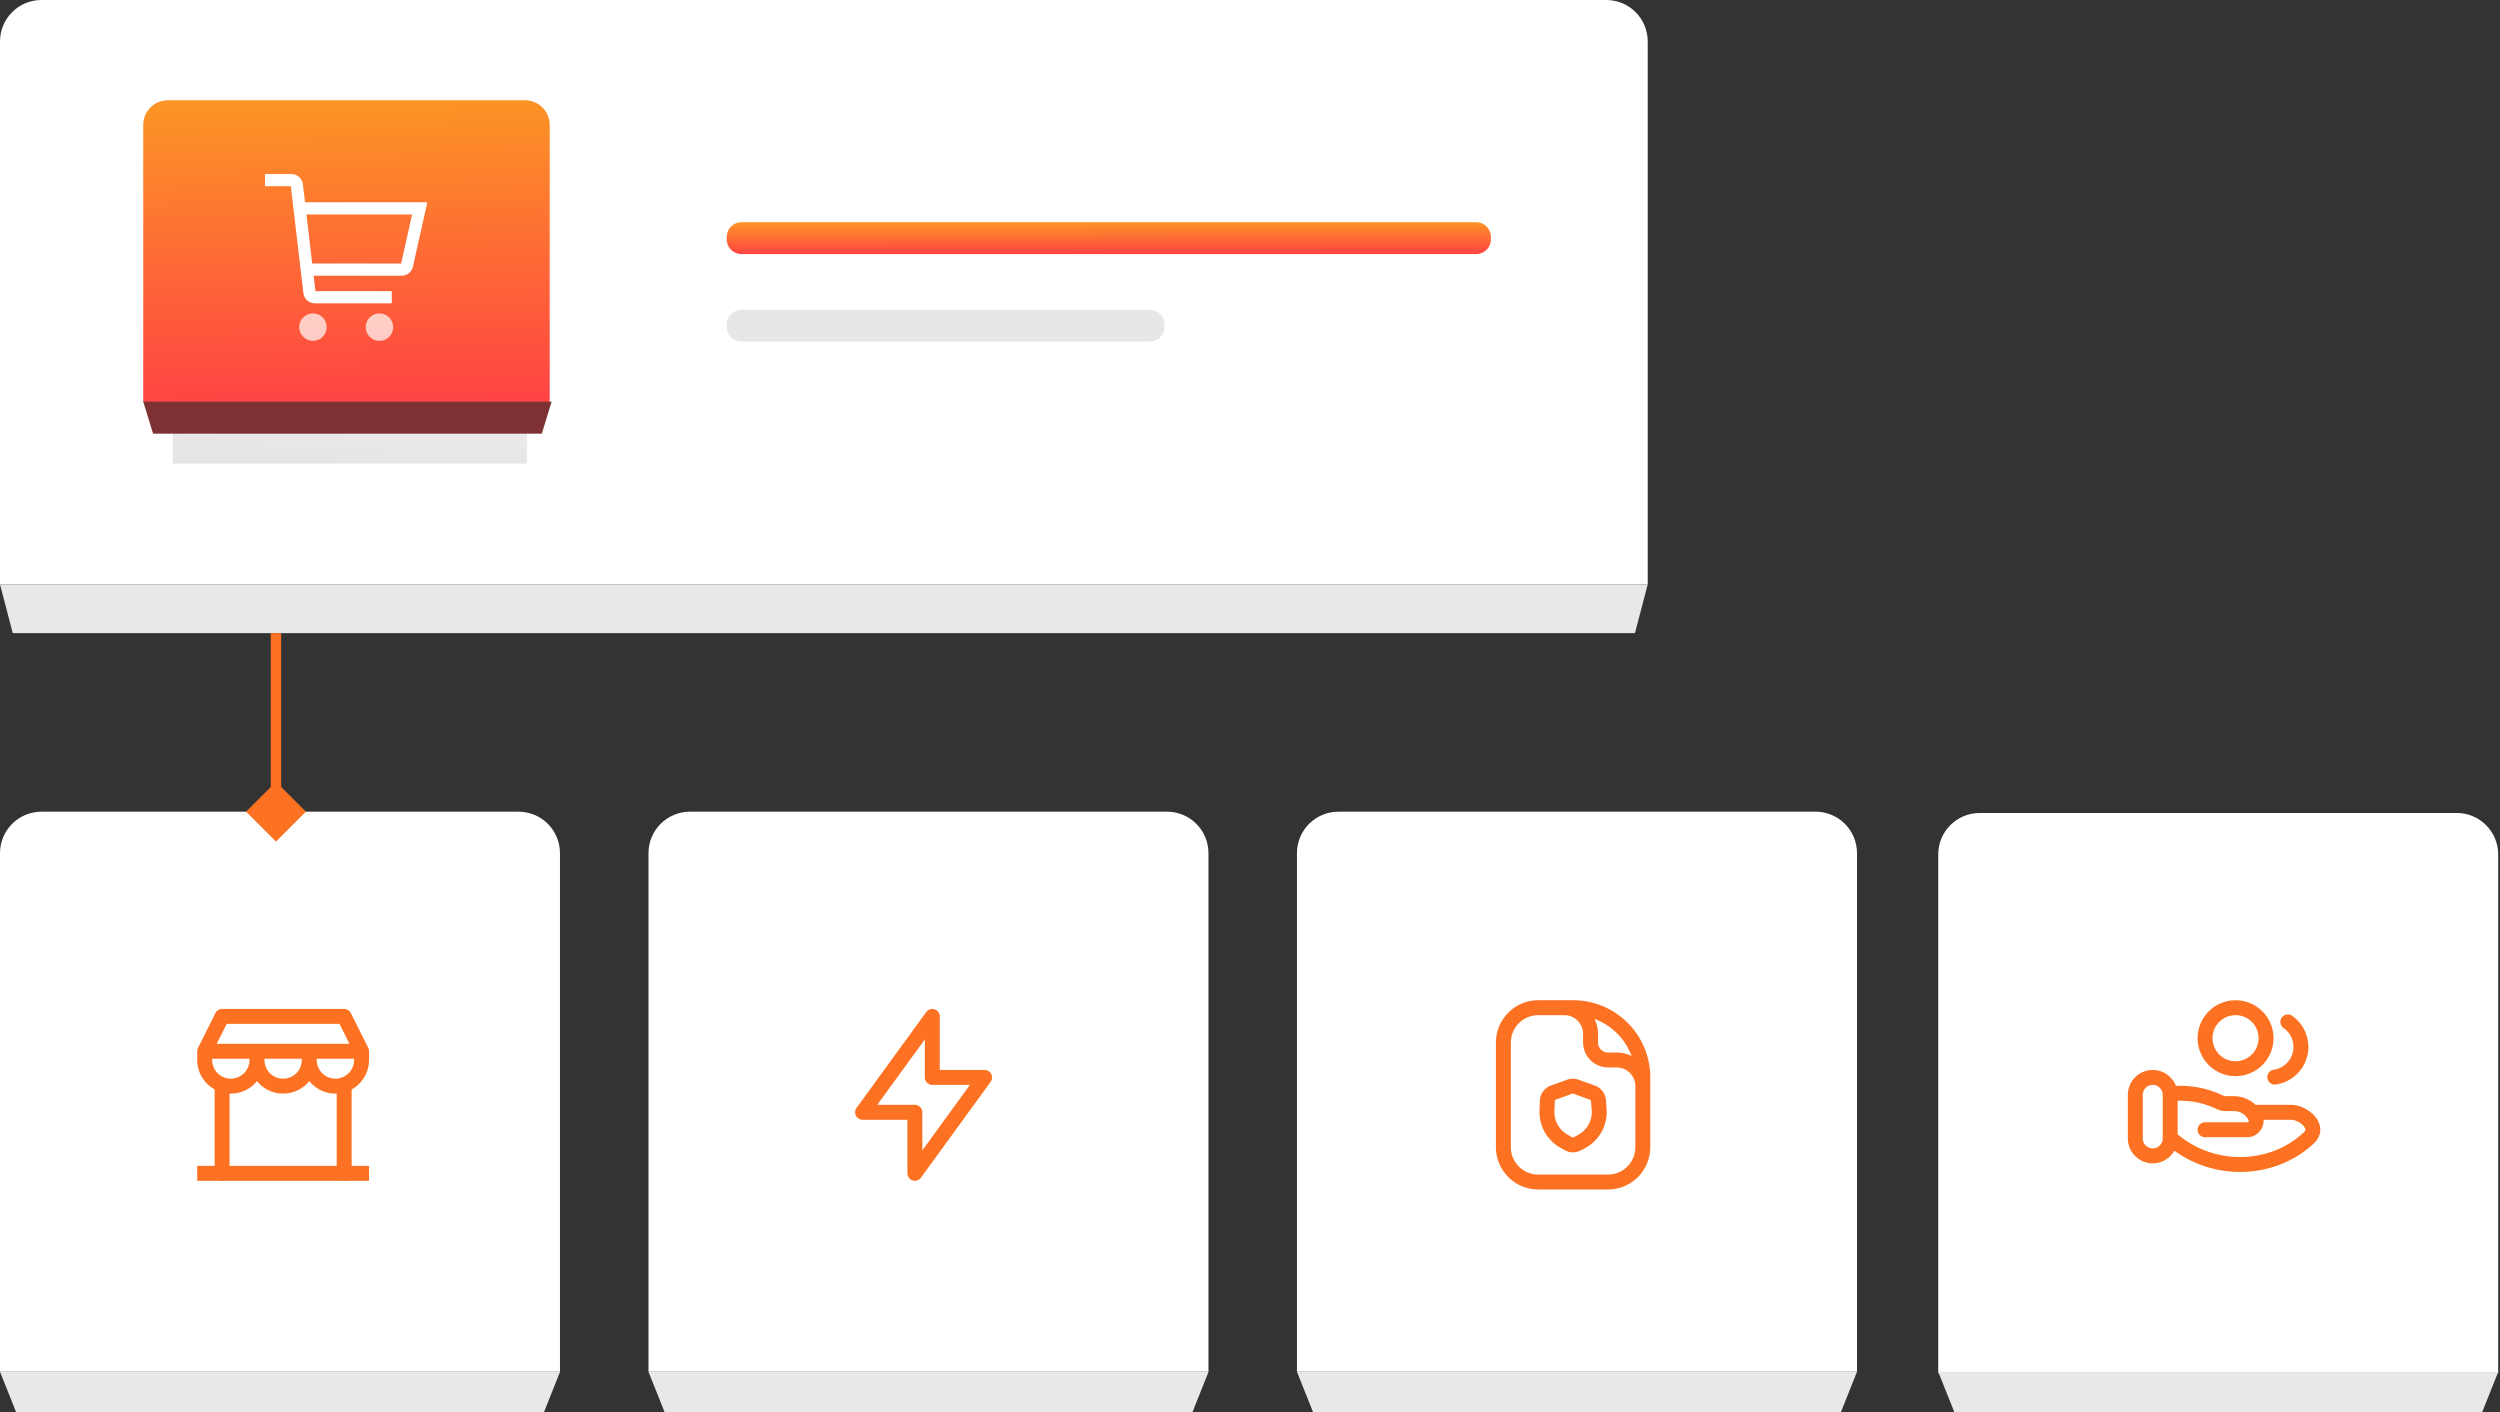
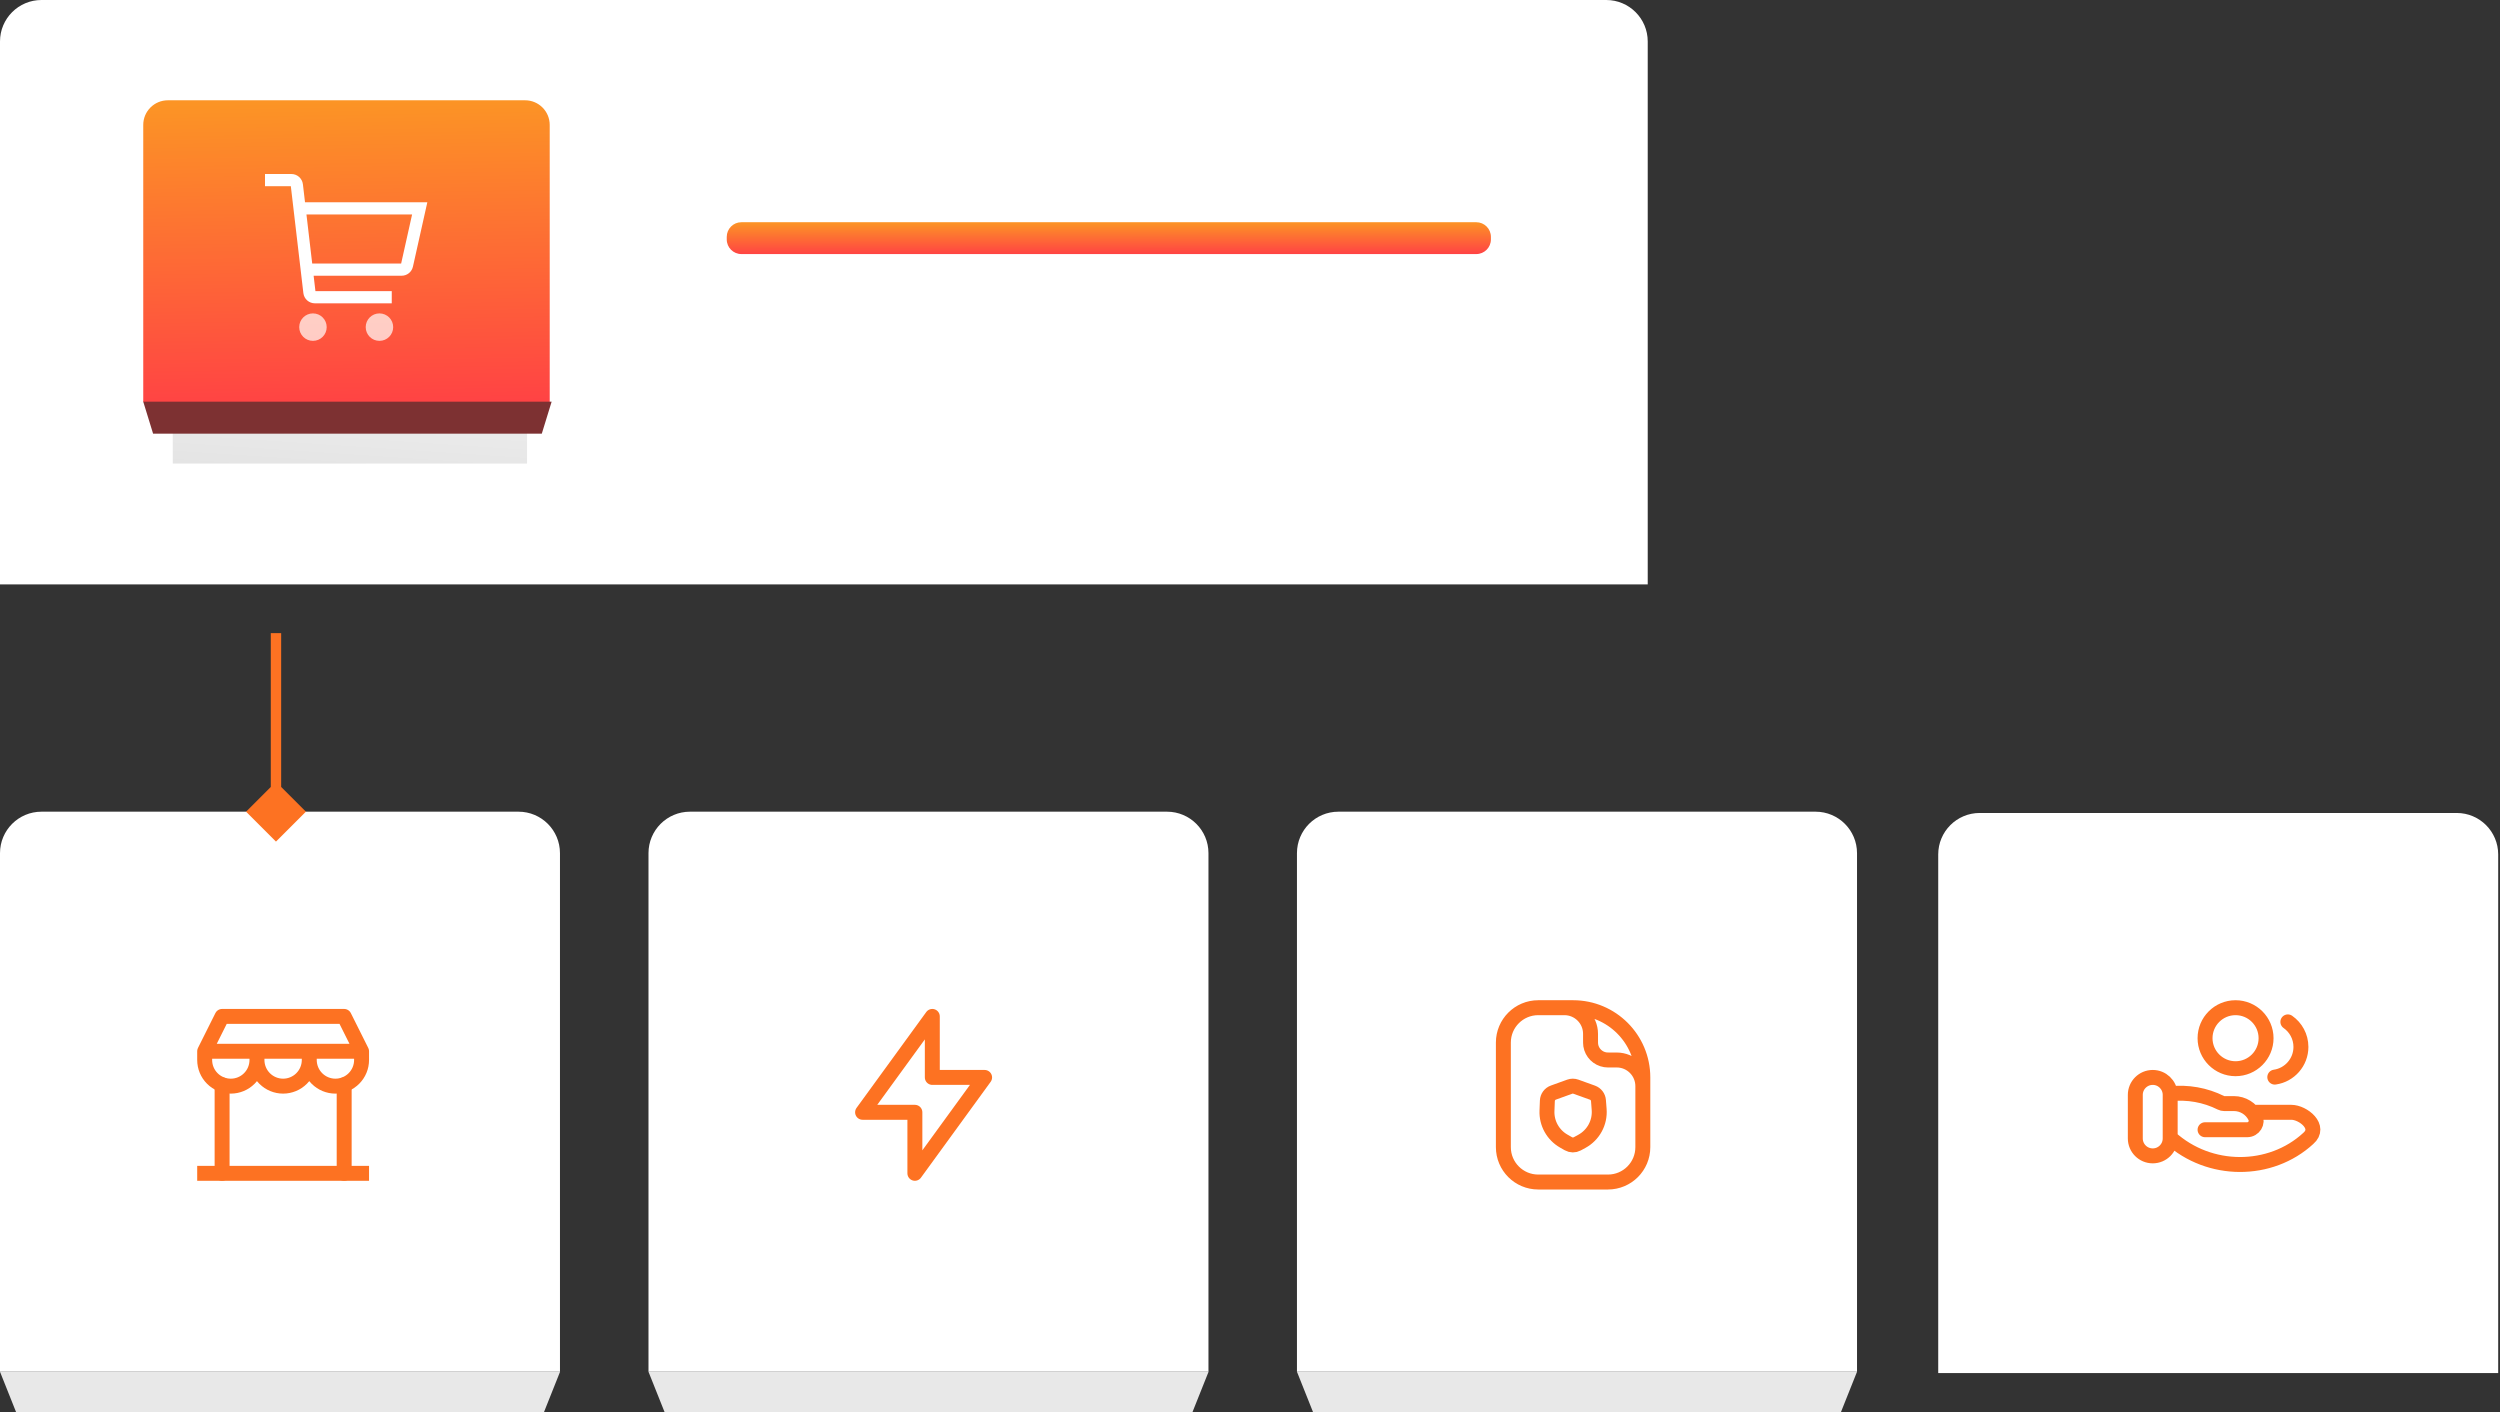
<svg xmlns="http://www.w3.org/2000/svg" width="308" height="174" viewBox="0 0 308 174" fill="none">
  <rect x="0" y="0" width="308" height="174" fill="#333333" stroke="none" />
  <path d="M0 105.108C0 102.287 2.287 100 5.108 100H63.881C66.701 100 68.988 102.287 68.988 105.108V169H0V105.108Z" fill="white" />
  <path d="M0 169H69L67.007 174H1.993L0 169Z" fill="#E8E8E8" />
  <g clip-path="url(#clip0_11488_34176)">
    <path d="M25.215 144.552H44.545" stroke="#FD7222" stroke-width="1.841" stroke-linecap="square" stroke-linejoin="round" />
    <path d="M25.215 129.517V130.591C25.215 131.446 25.554 132.265 26.159 132.869C26.763 133.474 27.582 133.813 28.437 133.813C29.291 133.813 30.11 133.474 30.715 132.869C31.319 132.265 31.658 131.446 31.658 130.591M25.215 129.517H44.545M25.215 129.517L27.363 125.222H42.397L44.545 129.517M31.658 130.591V129.517M31.658 130.591C31.658 131.446 31.998 132.265 32.602 132.869C33.206 133.474 34.026 133.813 34.88 133.813C35.734 133.813 36.554 133.474 37.158 132.869C37.762 132.265 38.102 131.446 38.102 130.591M38.102 130.591V129.517M38.102 130.591C38.102 131.446 38.441 132.265 39.045 132.869C39.65 133.474 40.469 133.813 41.323 133.813C42.178 133.813 42.997 133.474 43.602 132.869C44.206 132.265 44.545 131.446 44.545 130.591V129.517" stroke="#FD7222" stroke-width="1.841" stroke-linecap="round" stroke-linejoin="round" />
    <path d="M27.363 144.552V133.652" stroke="#FD7222" stroke-width="1.841" stroke-linecap="round" stroke-linejoin="round" />
    <path d="M42.402 144.552V133.652" stroke="#FD7222" stroke-width="1.841" stroke-linecap="round" stroke-linejoin="round" />
  </g>
  <path d="M79.894 105.108C79.894 102.287 82.181 100 85.002 100H143.775C146.596 100 148.883 102.287 148.883 105.108V169H79.894V105.108Z" fill="white" />
  <path d="M79.894 169H148.895L146.901 174H81.888L79.894 169Z" fill="#E8E8E8" />
  <g clip-path="url(#clip1_11488_34176)">
    <path d="M114.861 125.222V132.739H121.304L112.713 144.552V137.035H106.27L114.861 125.222Z" stroke="#FD7222" stroke-width="1.841" stroke-linecap="round" stroke-linejoin="round" />
  </g>
  <path d="M159.785 105.108C159.785 102.287 162.072 100 164.893 100H223.678C226.498 100 228.785 102.287 228.785 105.108V169H159.785V105.108Z" fill="white" />
  <path d="M159.785 169H228.785L226.792 174H161.778L159.785 169Z" fill="#E8E8E8" />
  <path d="M202.397 133.813C202.397 132.034 200.955 130.591 199.176 130.591L198.531 130.591C198.132 130.591 197.933 130.591 197.766 130.565C196.847 130.419 196.126 129.698 195.98 128.779C195.954 128.612 195.954 128.413 195.954 128.014V127.37C195.954 125.59 194.511 124.148 192.732 124.148M202.397 132.739V141.33C202.397 143.703 200.474 145.626 198.102 145.626H189.51C187.138 145.626 185.215 143.703 185.215 141.33V128.443C185.215 126.071 187.138 124.148 189.51 124.148H193.806C198.551 124.148 202.397 127.994 202.397 132.739ZM193.389 133.88L191.375 134.607C190.945 134.762 190.653 135.162 190.635 135.619L190.587 136.855C190.528 138.388 191.327 139.826 192.66 140.586L193.228 140.91C193.565 141.102 193.977 141.106 194.318 140.922L194.874 140.62C196.301 139.847 197.14 138.307 197.016 136.689L196.931 135.586C196.897 135.146 196.608 134.767 196.194 134.617L194.15 133.88C193.904 133.791 193.635 133.791 193.389 133.88Z" stroke="#FD7222" stroke-width="1.841" stroke-linecap="round" stroke-linejoin="round" />
  <path d="M238.789 105.266C238.789 102.445 241.076 100.158 243.897 100.158H302.67C305.491 100.158 307.777 102.445 307.777 105.266V169.158H238.789V105.266Z" fill="white" />
-   <path d="M238.789 169H307.789L305.796 174H240.782L238.789 169Z" fill="#E8E8E8" />
  <path d="M277.486 137.035H282.287C283.752 137.035 286.011 138.847 284.382 140.253C279.716 144.552 272.198 144.552 267.366 140.163M271.662 139.183H276.857C277.677 139.183 278.211 138.32 277.844 137.587C277.346 136.59 276.327 135.961 275.213 135.961H274.008C273.877 135.961 273.748 135.93 273.631 135.872C271.692 134.902 269.515 134.515 267.362 134.754M267.362 134.754C267.293 133.63 266.36 132.739 265.218 132.739C264.032 132.739 263.07 133.701 263.07 134.887V140.257C263.07 141.443 264.032 142.404 265.218 142.404C266.404 142.404 267.366 141.443 267.366 140.257V140.163M267.362 134.754C267.365 134.798 267.366 134.842 267.366 134.887V140.163M281.864 125.896C282.837 126.575 283.474 127.703 283.474 128.981C283.474 130.874 282.074 132.441 280.253 132.701M279.179 127.907C279.179 129.982 277.496 131.665 275.42 131.665C273.344 131.665 271.662 129.982 271.662 127.907C271.662 125.831 273.344 124.148 275.42 124.148C277.496 124.148 279.179 125.831 279.179 127.907Z" stroke="#FD7222" stroke-width="1.841" stroke-linecap="round" stroke-linejoin="round" />
  <path d="M0 5.108C0 2.287 2.287 0 5.108 0H197.892C200.713 0 203 2.287 203 5.108V72H0V5.108Z" fill="white" />
  <rect opacity="0.2" x="21.285" y="51.05" width="43.645" height="6.062" fill="url(#paint0_linear_11488_34176)" />
  <path d="M17.648 15.39C17.648 13.714 19.007 12.355 20.683 12.355H64.689C66.365 12.355 67.724 13.714 67.724 15.39V49.532H17.648V15.39Z" fill="url(#paint1_linear_11488_34176)" />
  <g clip-path="url(#clip2_11488_34176)">
    <path opacity="0.7" d="M38.556 41.995C39.491 41.995 40.249 41.237 40.249 40.303C40.249 39.368 39.491 38.61 38.556 38.61C37.621 38.61 36.863 39.368 36.863 40.303C36.863 41.237 37.621 41.995 38.556 41.995Z" fill="white" />
    <path opacity="0.7" d="M46.747 41.995C47.682 41.995 48.44 41.237 48.44 40.303C48.44 39.368 47.682 38.61 46.747 38.61C45.812 38.61 45.055 39.368 45.055 40.303C45.055 41.237 45.812 41.995 46.747 41.995Z" fill="white" />
    <path d="M37.578 24.916L37.318 22.702C37.234 21.982 36.624 21.438 35.898 21.438H32.648V22.943H35.831L37.375 36.108C37.459 36.829 38.069 37.37 38.795 37.37H48.264V35.866H38.861L38.639 33.97H49.479C50.147 33.97 50.719 33.517 50.873 32.858L52.648 24.916H37.578ZM49.419 32.467H38.464L37.755 26.421H50.771L49.421 32.467H49.419Z" fill="white" />
  </g>
  <path d="M17.648 49.488H67.961L66.749 53.43H18.861L17.648 49.488Z" fill="#7D3132" />
  <path d="M89.535 29.183C89.535 28.186 90.343 27.378 91.34 27.378H181.876C182.872 27.378 183.68 28.186 183.68 29.183V29.496C183.68 30.493 182.872 31.301 181.876 31.301H91.34C90.343 31.301 89.535 30.493 89.535 29.496V29.183Z" fill="url(#paint2_linear_11488_34176)" />
-   <path d="M89.535 39.97C89.535 38.973 90.343 38.166 91.34 38.166H141.668C142.664 38.166 143.472 38.973 143.472 39.97V40.284C143.472 41.28 142.664 42.088 141.668 42.088H91.34C90.343 42.088 89.535 41.28 89.535 40.284V39.97Z" fill="#E7E7E7" />
-   <path d="M0 72H203L201.428 78H1.572L0 72Z" fill="#E8E8E8" />
  <path d="M34 103.686L37.686 100L34 96.314L30.314 100L34 103.686ZM33.361 78L33.361 100L34.639 100L34.639 78L33.361 78Z" fill="#FD7222" />
  <defs>
    <linearGradient id="paint0_linear_11488_34176" x1="53.688" y1="78.327" x2="57.015" y2="28.726" gradientUnits="userSpaceOnUse">
      <stop />
      <stop offset="1" stop-color="#666666" stop-opacity="0.03" />
    </linearGradient>
    <linearGradient id="paint1_linear_11488_34176" x1="52.958" y1="12.355" x2="53.598" y2="49.532" gradientUnits="userSpaceOnUse">
      <stop stop-color="#FC9425" />
      <stop offset="1" stop-color="#FF4344" />
    </linearGradient>
    <linearGradient id="paint2_linear_11488_34176" x1="155.919" y1="27.378" x2="155.923" y2="31.302" gradientUnits="userSpaceOnUse">
      <stop stop-color="#FC9425" />
      <stop offset="1" stop-color="#FF4344" />
    </linearGradient>
    <clipPath id="clip0_11488_34176">
      <rect width="25.774" height="25.774" fill="white" transform="translate(21.996 122)" />
    </clipPath>
    <clipPath id="clip1_11488_34176">
      <rect width="25.774" height="25.774" fill="white" transform="translate(100.902 122)" />
    </clipPath>
    <clipPath id="clip2_11488_34176">
      <rect width="20" height="20.557" fill="white" transform="translate(32.648 21.438)" />
    </clipPath>
  </defs>
</svg>